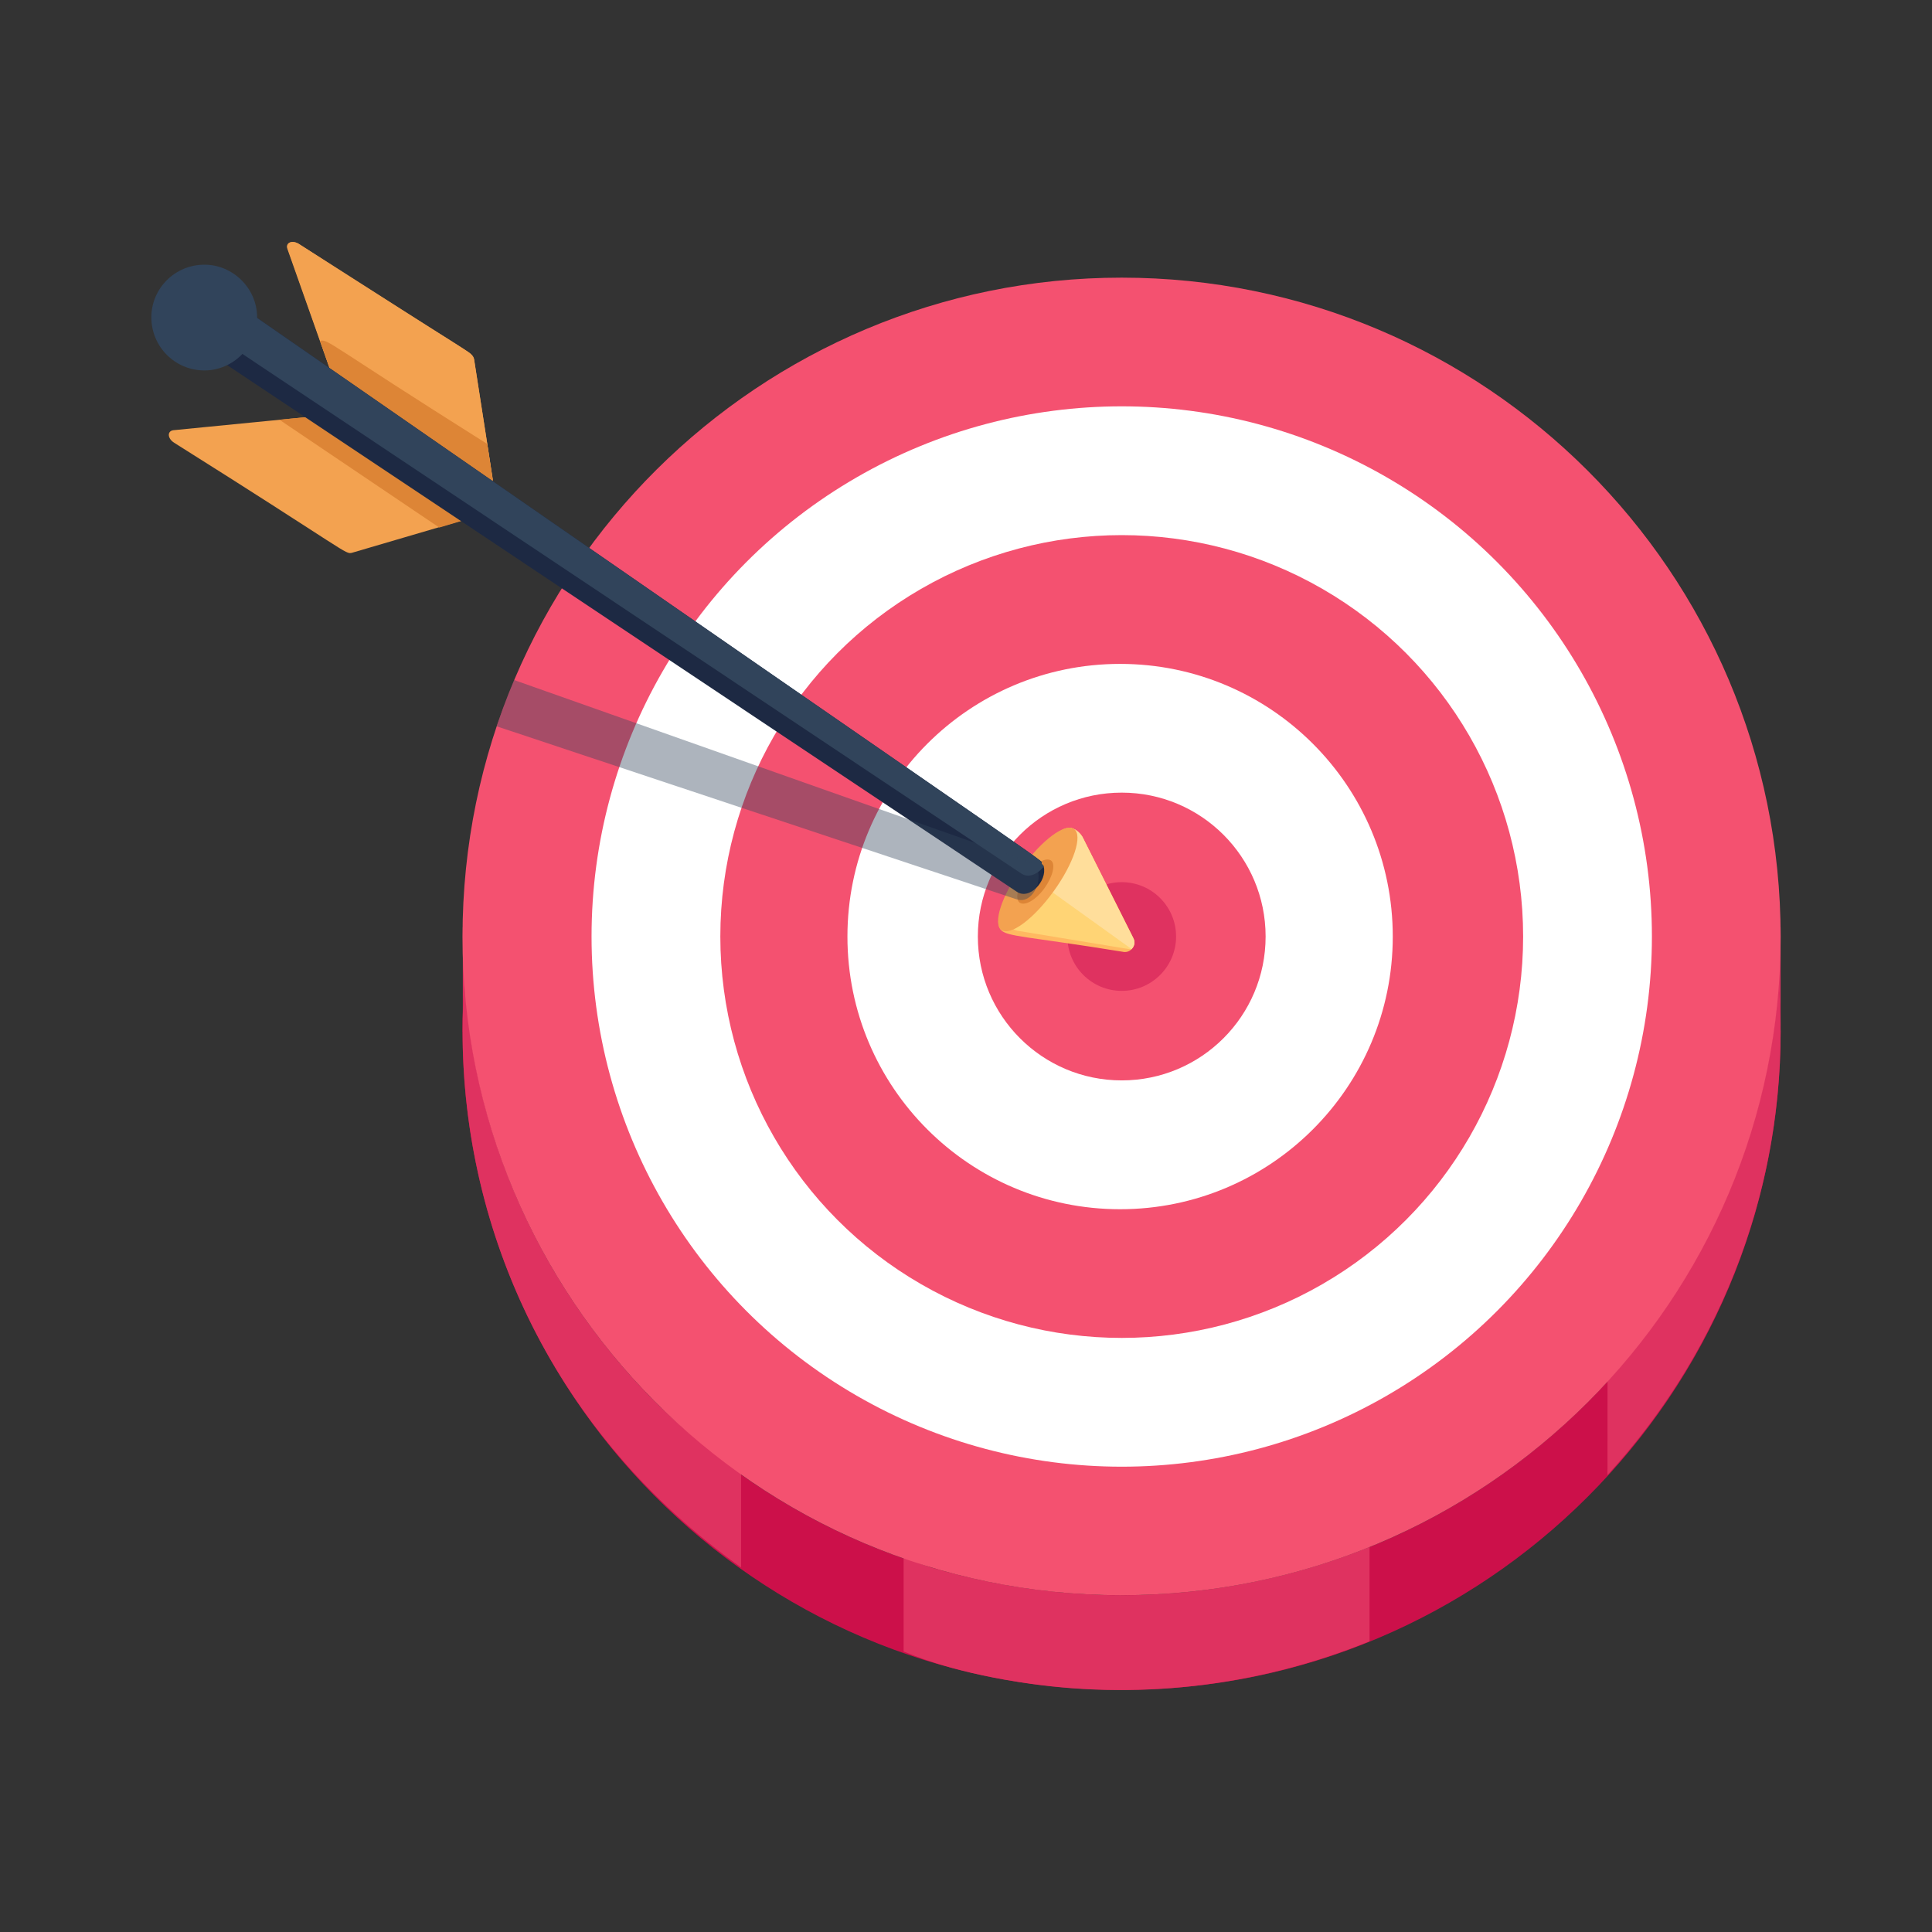
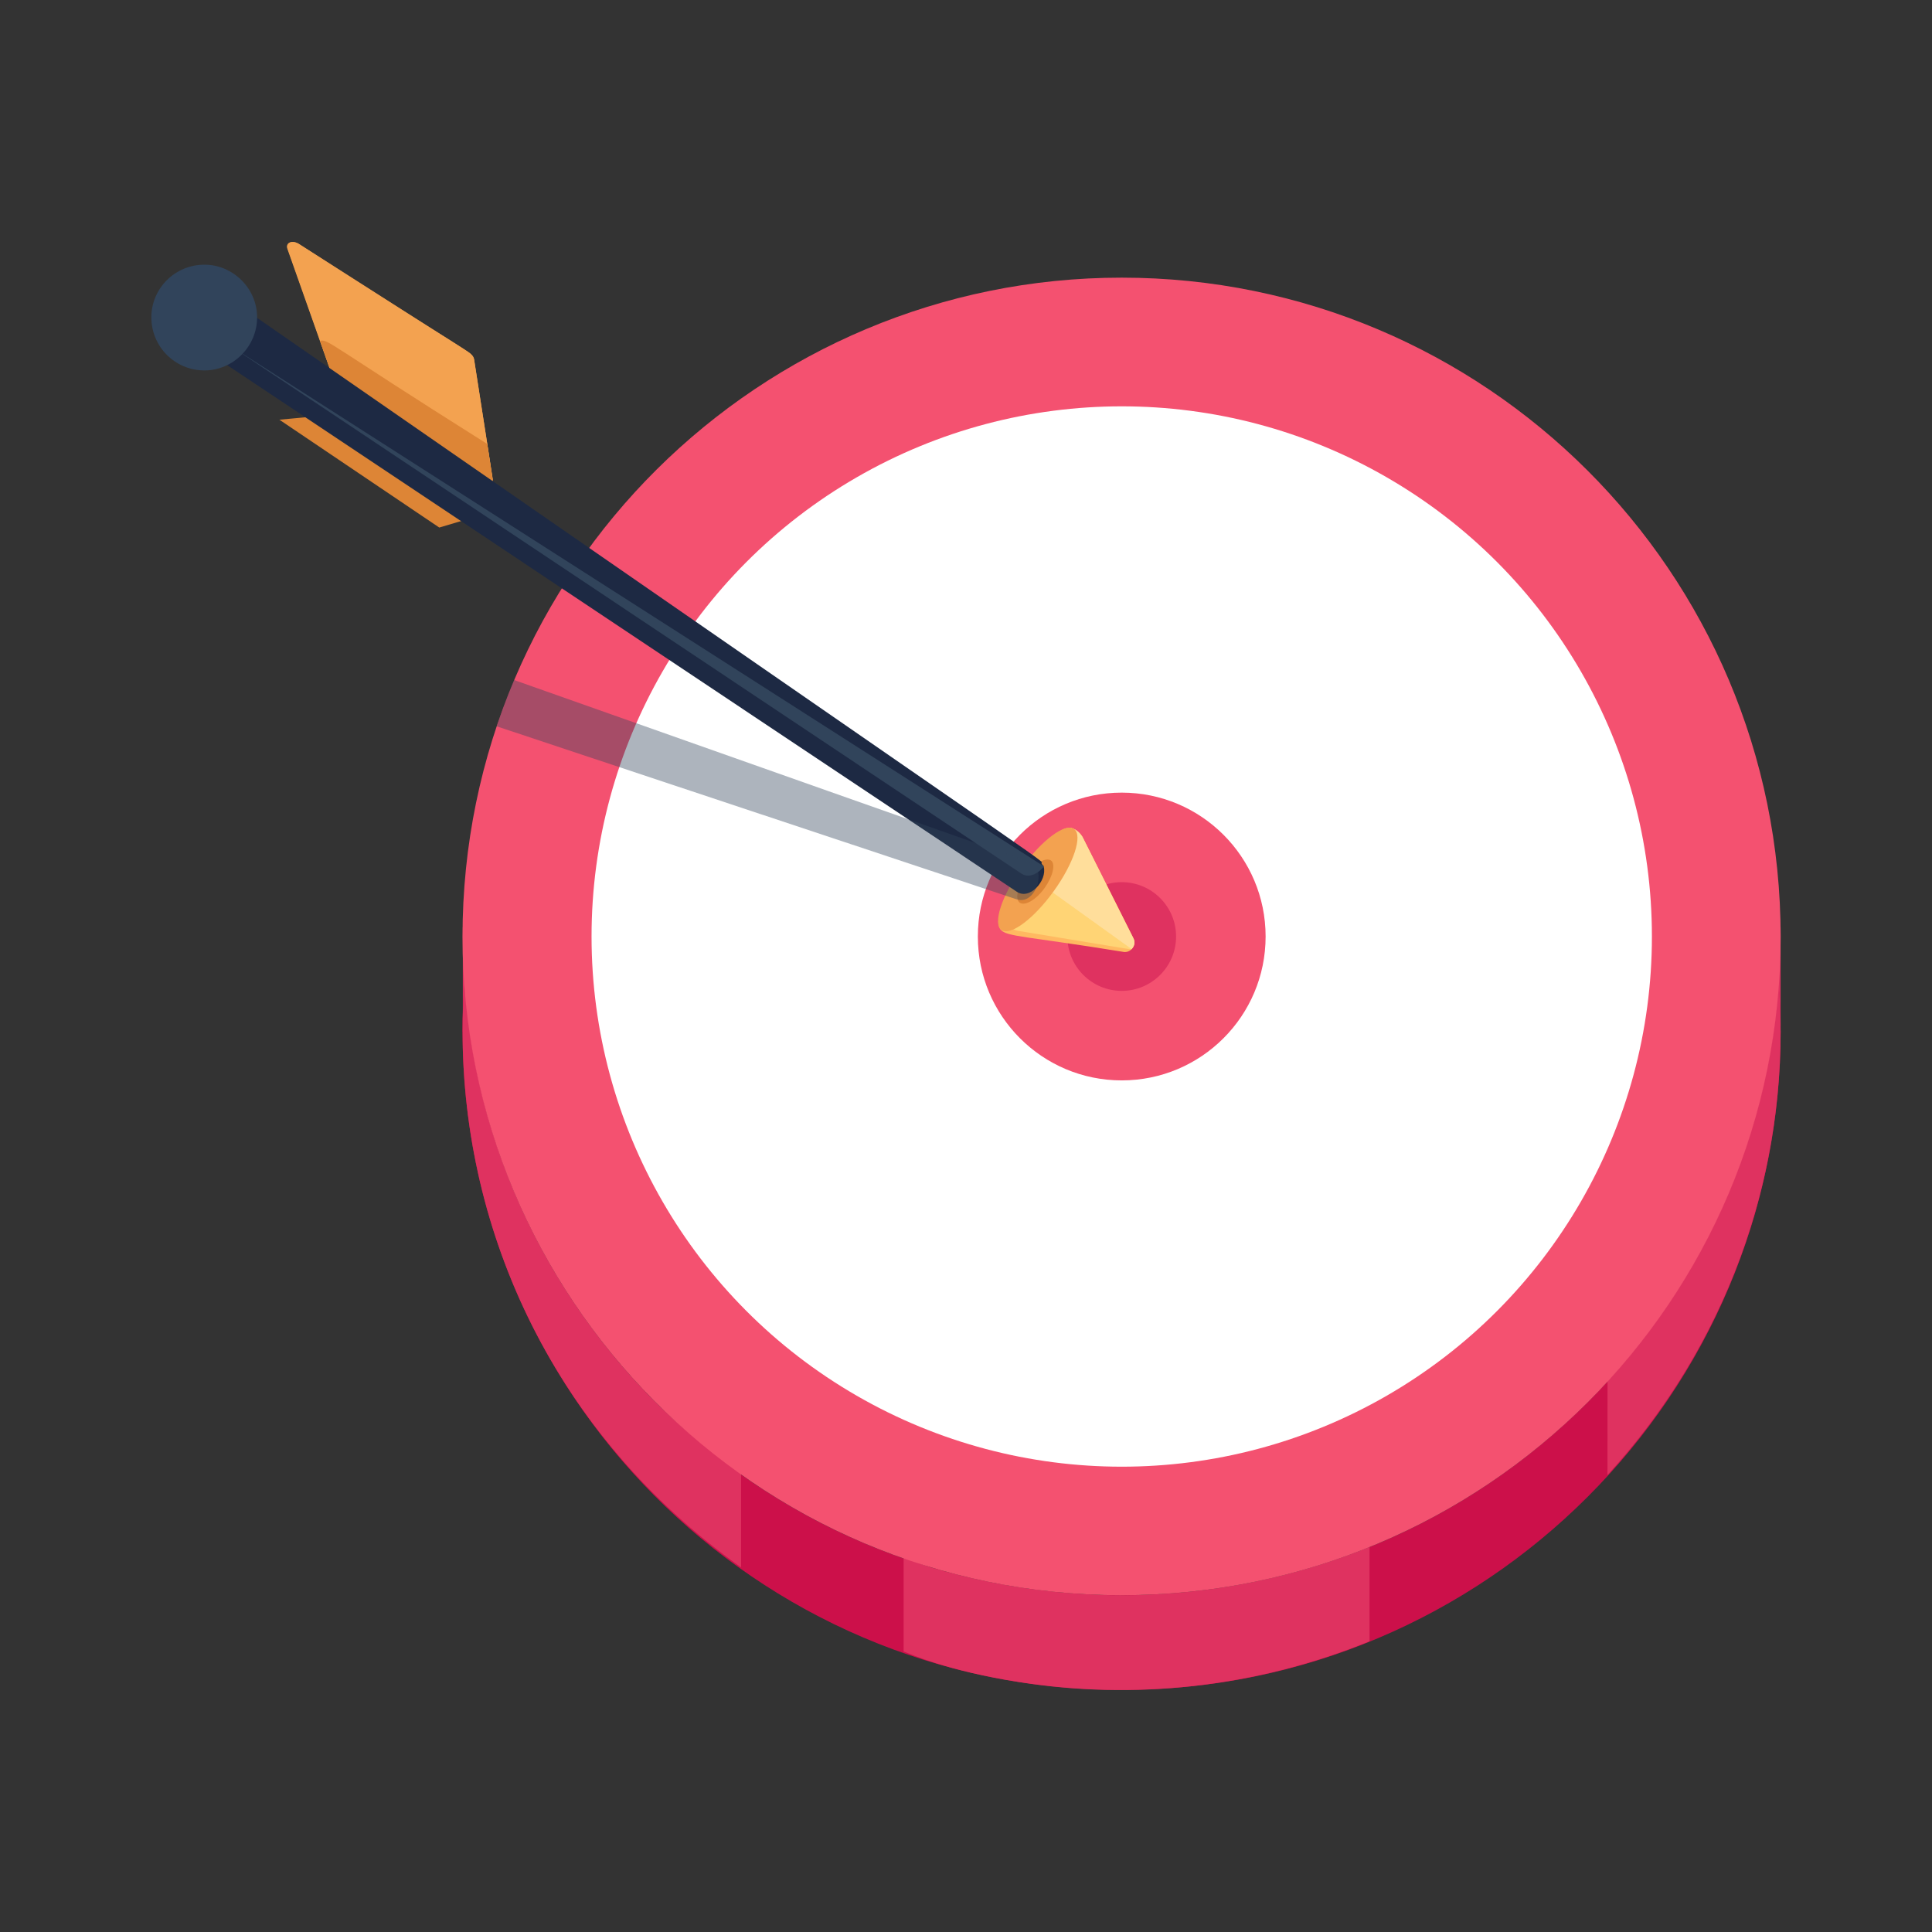
<svg xmlns="http://www.w3.org/2000/svg" id="Layer_1" enable-background="new 0 0 38 38" height="512" viewBox="0 0 38 38" width="512">
  <rect x="0" y="0" width="38" height="38" fill="#333333" stroke="none" />
  <g id="Goal">
    <g>
      <g>
        <g>
          <g>
-             <path d="m9.18 10.21c-.103.03-2.398.704-2.255.662-.139.035-.047.007-3.497-2.162-.134-.083-.145-.228-.021-.248.1-.01 3.032-.298 2.845-.279.175 0 .036-.01 2.886 1.79.124.072.145.207.041.238z" fill="#f3a250" />
-           </g>
+             </g>
        </g>
        <g>
          <g>
            <path d="m6.618 7.611-.96-2.722c-.042-.12.094-.172.228-.087l3.332 2.126c.058.037.098.091.106.141l.366 2.342c.016.106-.113.14-.234.063-2.921-1.864-2.802-1.761-2.838-1.863z" fill="#f3a250" />
          </g>
        </g>
        <g>
          <g>
            <path d="m9.687 9.414c.021.103-.114.134-.228.062-2.851-1.838-2.778-1.727-2.845-1.862-.037-.105-1.025-2.898-.962-2.721-.041-.124.103-.176.228-.093 3.361 2.177 3.405 2.104 3.445 2.266l.259 1.665z" fill="#f3a250" />
          </g>
        </g>
        <g>
          <g>
            <path d="m9.687 9.414c.021.103-.114.134-.228.062-2.851-1.838-2.778-1.727-2.845-1.862l-.321-.91c.17-.034.115.029 3.29 2.028z" fill="#dd8536" />
          </g>
        </g>
      </g>
      <g>
        <g>
          <g>
            <path d="m33.543 18.238h1.479v1.936h-1.479z" fill="#df3260" />
          </g>
        </g>
        <g>
          <g>
            <path d="m9.103 18.238h1.479v2.056h-1.479z" fill="#df3260" />
          </g>
        </g>
      </g>
      <g>
        <g>
          <path d="m35.023 20.276c0 7.159-5.804 12.963-12.963 12.963-7.239 0-12.963-5.891-12.963-12.963 0-.31.01-.621.041-.931.465 6.71 6.054 12.032 12.921 12.032 6.849 0 12.445-5.297 12.921-12.021.031.3.041.61.041.921z" fill="#cc104a" />
        </g>
      </g>
      <g>
        <g>
          <path d="m31.617 29.012c2.108-2.305 3.406-5.365 3.406-8.736 0-.31-.01-.621-.041-.921-.213 3.004-1.452 5.719-3.364 7.808z" fill="#df3260" />
        </g>
      </g>
      <g>
        <g>
          <path d="m26.937 30.428c-2.706 1.098-5.735 1.259-8.632.401-.183-.056-.353-.137-.532-.2v1.854c.12.042.852.381 2.27.601 2.243.356 4.644.114 6.894-.802z" fill="#df3260" />
        </g>
      </g>
      <g>
        <g>
          <path d="m14.575 28.97c-.651-.462-1.272-.962-1.825-1.534-2.059-2.131-3.393-4.955-3.61-8.09-.031.31-.041.621-.041.931 0 3.984 1.816 7.946 5.477 10.552v-1.859z" fill="#df3260" />
        </g>
      </g>
      <g>
        <g>
          <g>
            <g>
              <path d="m35.023 18.424c0 7.159-5.804 12.952-12.963 12.952-7.238 0-12.963-5.884-12.963-12.952 0-7.227 5.868-12.963 12.963-12.963 7.144-0 12.963 5.783 12.963 12.963z" fill="#f45170" />
            </g>
          </g>
          <g>
            <g>
              <circle cx="22.063" cy="18.42" fill="#fff" r="10.428" />
            </g>
          </g>
          <g>
            <g>
-               <circle cx="22.063" cy="18.42" fill="#f45170" r="7.895" />
-             </g>
+               </g>
          </g>
          <g>
            <g>
              <circle cx="22.031" cy="18.421" fill="#fff" r="5.363" />
            </g>
          </g>
          <g>
            <g>
              <circle cx="22.063" cy="18.42" fill="#f45170" r="2.83" />
            </g>
          </g>
          <g>
            <g>
              <circle cx="22.063" cy="18.42" fill="#df3260" r="1.069" />
            </g>
          </g>
        </g>
      </g>
      <g>
        <g>
          <g>
            <g>
              <g>
                <g>
                  <path d="m22.25 18.675s0 0-.002 0v.002c-.044.041-.105.059-.173.042-1.89-.307-2.286-.292-2.396-.438-.072-.095-.055-.307.082-.393.257-.162.438-.382.607-.6.188-.239.323-.511.409-.812.034-.115.139-.193.247-.193 0 0 .002.002.002 0 .109 0 .211.092.264.179l.995 1.981c.049.085.025.178-.036.232z" fill="#ffb961" />
                </g>
              </g>
            </g>
            <g>
              <g>
                <g>
                  <path d="m22.257 18.667c-.002.003-.003.007-.007.008-.541-.089-2.345-.386-2.243-.369-.069-.019-.134-.058-.184-.107-.117-.112-.047-.272.088-.358.217-.137.399-.291.551-.467.252-.28.353-.565.465-.948.017-.059.052-.108.098-.144h.002c.109 0 .211.092.264.179l.995 1.981c.047.081.027.169-.029.223z" fill="#ffd475" />
                </g>
              </g>
            </g>
            <g>
              <g>
                <path d="m22.257 18.667-1.796-1.289c.252-.28.362-.577.466-.951.027-.096.098-.144.1-.144.109 0 .211.092.264.179l.995 1.981c.047.081.027.169-.029.223z" fill="#ffde9b" />
              </g>
            </g>
          </g>
          <g>
            <g>
              <ellipse cx="20.407" cy="17.299" fill="#f3a250" rx="1.223" ry=".389" transform="matrix(.584 -.812 .812 .584 -5.553 23.766)" />
            </g>
          </g>
          <g>
            <g>
              <path d="m20.54 17.474c-.166.228-.383.352-.486.279-.093-.072-.041-.321.134-.548.165-.228.383-.352.486-.279.093.072.031.321-.134.548z" fill="#dd8536" />
            </g>
          </g>
          <g>
            <g>
              <path d="m9.199 10.21-.559.166-3.145-2.121.776-.072c.175 0 .036-.01 2.886 1.79.124.072.145.207.041.238z" fill="#dd8536" />
            </g>
          </g>
          <g>
            <g>
              <g>
                <path d="m20.529 17.038s-.01 0 0 .01c.072.269-.279.672-.538.486l-15.683-10.459c.13-.13.423-.489.652-.89 18.013 12.489 15.178 10.46 15.57 10.852z" fill="#1d2943" />
              </g>
            </g>
          </g>
          <g>
            <g>
              <g>
-                 <path d="m20.529 17.038s-.01 0 0 .01c-.124.145-.3.238-.455.124l-15.539-10.366c.165-.197.3-.404.424-.621 18.013 12.489 15.178 10.46 15.57 10.852z" fill="#31445b" />
+                 <path d="m20.529 17.038s-.01 0 0 .01c-.124.145-.3.238-.455.124l-15.539-10.366z" fill="#31445b" />
              </g>
            </g>
          </g>
          <g opacity=".4">
            <g>
              <g>
                <path d="m20.001 17.69-10.231-3.404c.103-.31.217-.61.341-.911 10.857 3.843 10.167 3.577 10.221 3.631.238.207 0.0.797-.331.683z" fill="#31445b" />
              </g>
            </g>
          </g>
        </g>
        <g>
          <g>
            <path d="m5.057 6.241c0 .579-.476 1.045-1.035 1.045-.579 0-1.045-.466-1.045-1.045 0-.569.465-1.035 1.045-1.035.559 0 1.035.465 1.035 1.035z" fill="#31445b" />
          </g>
        </g>
      </g>
    </g>
  </g>
</svg>